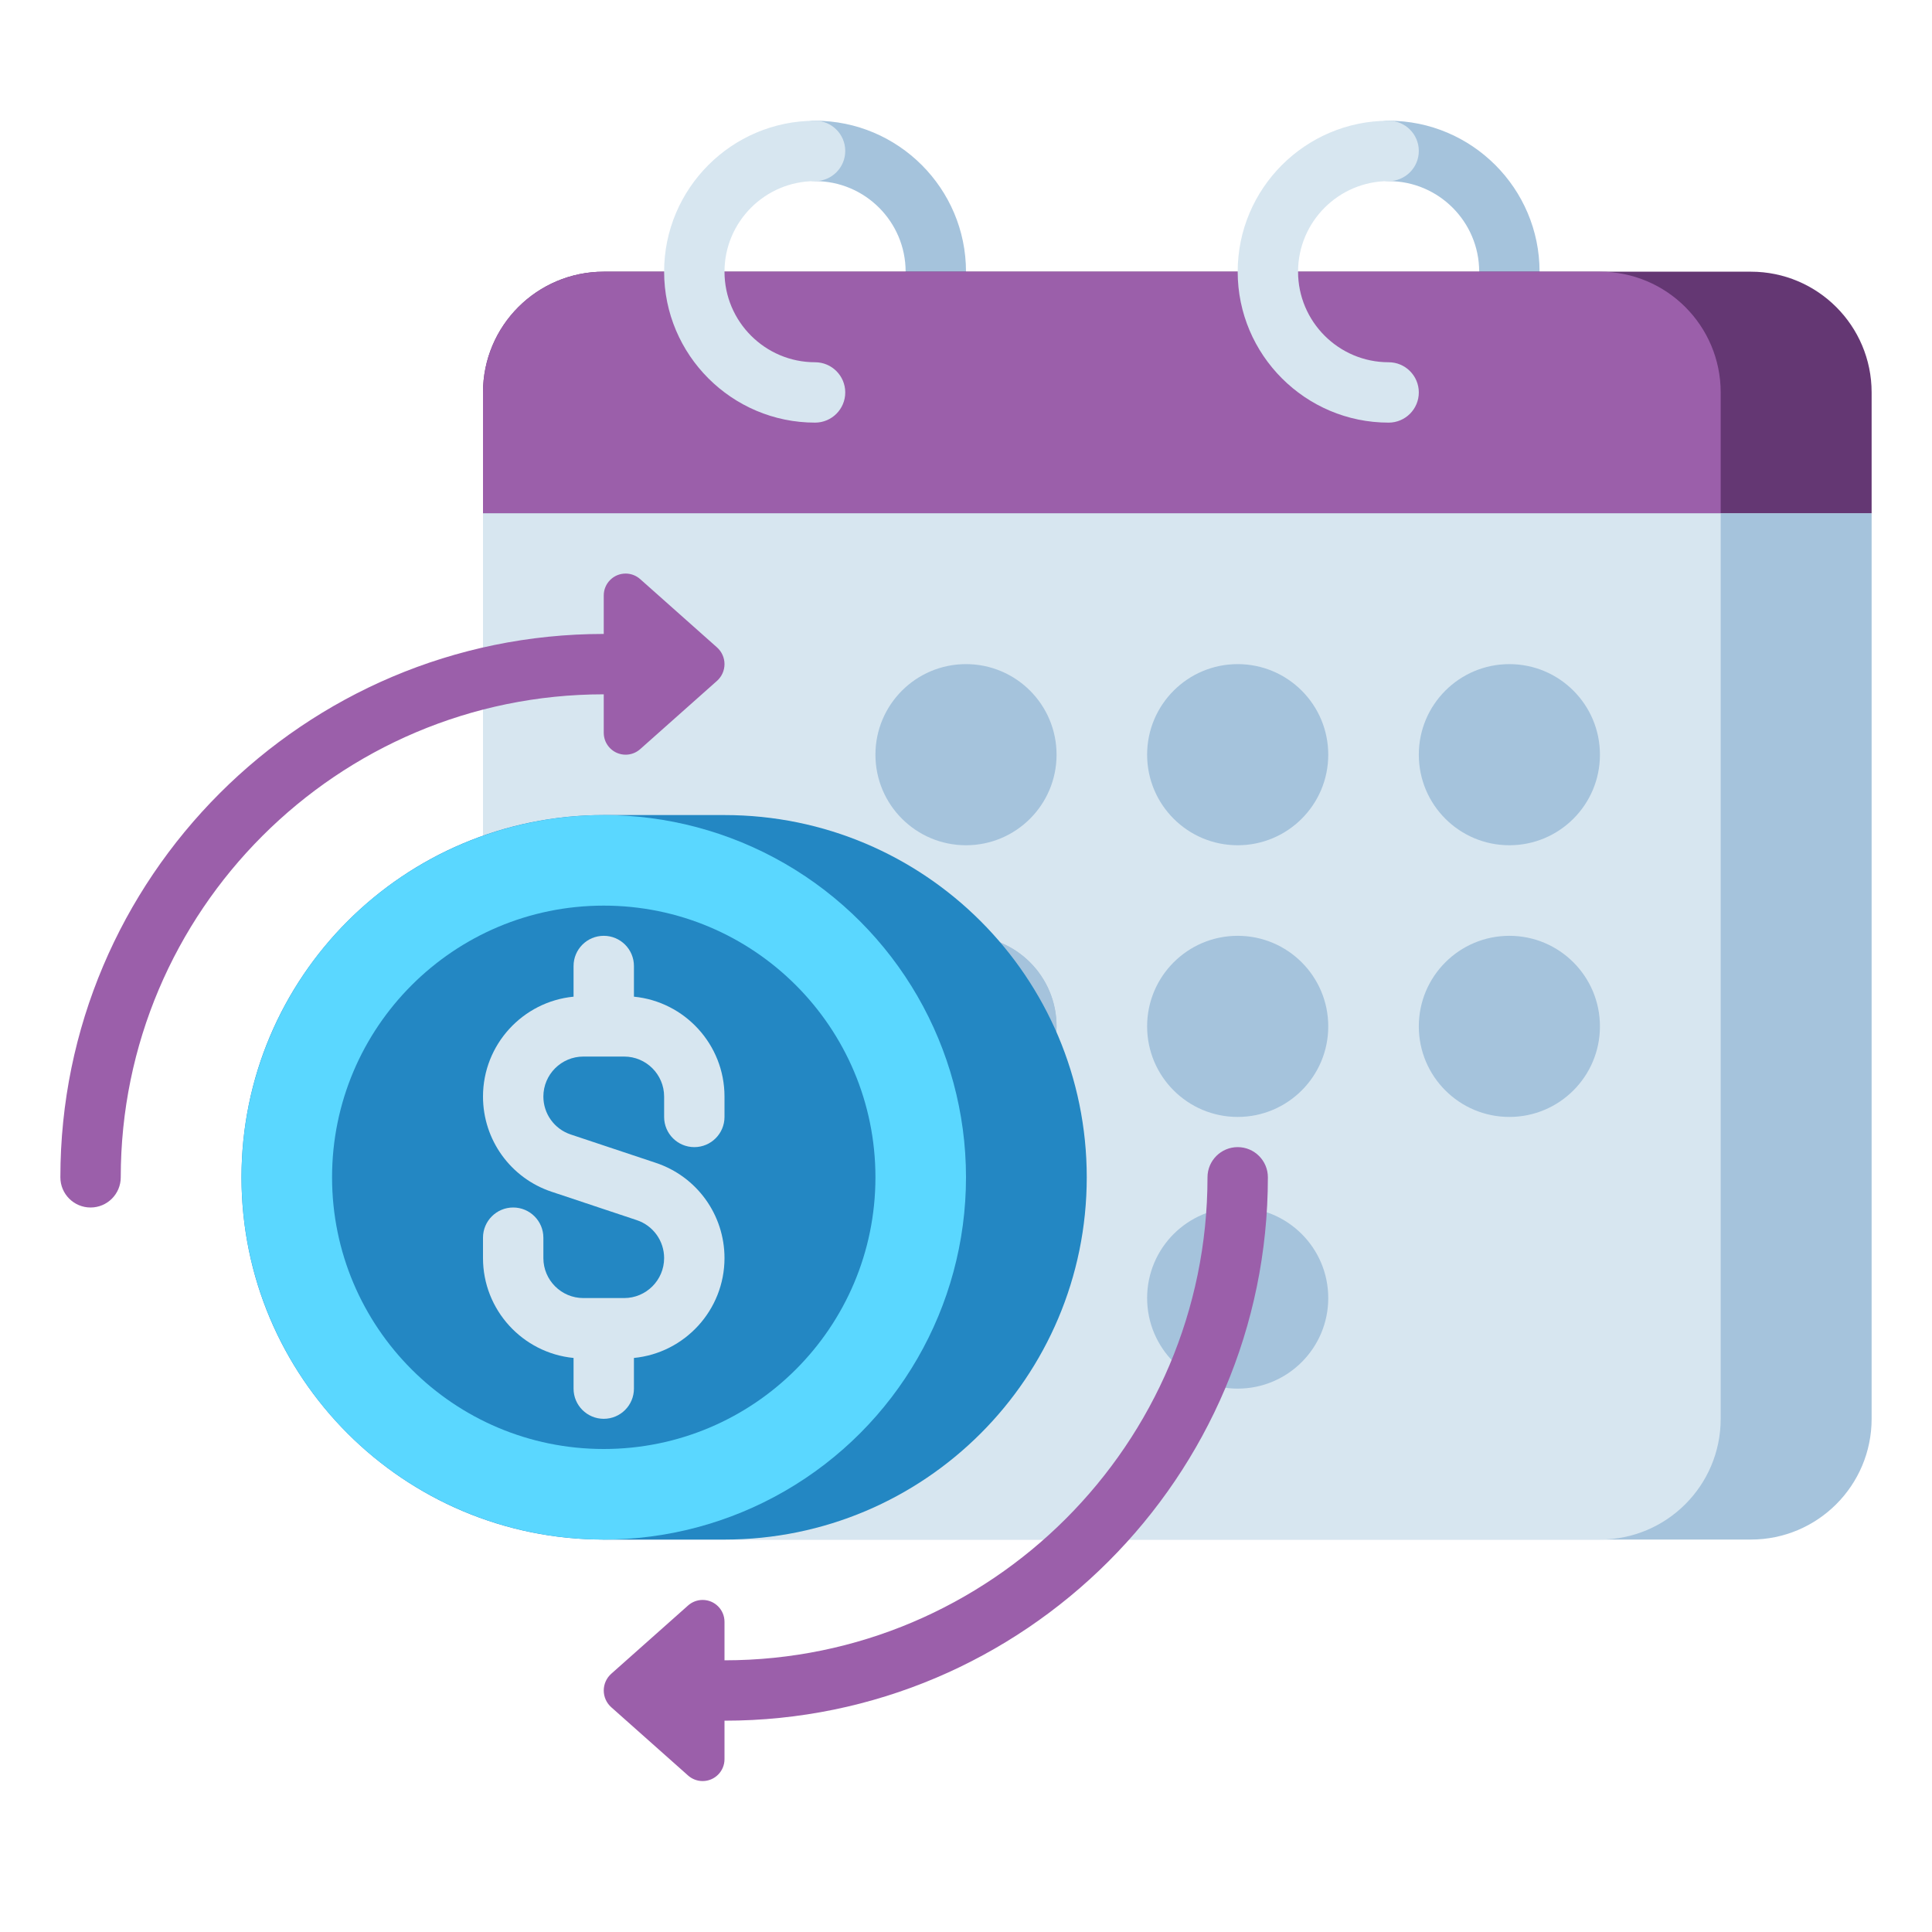
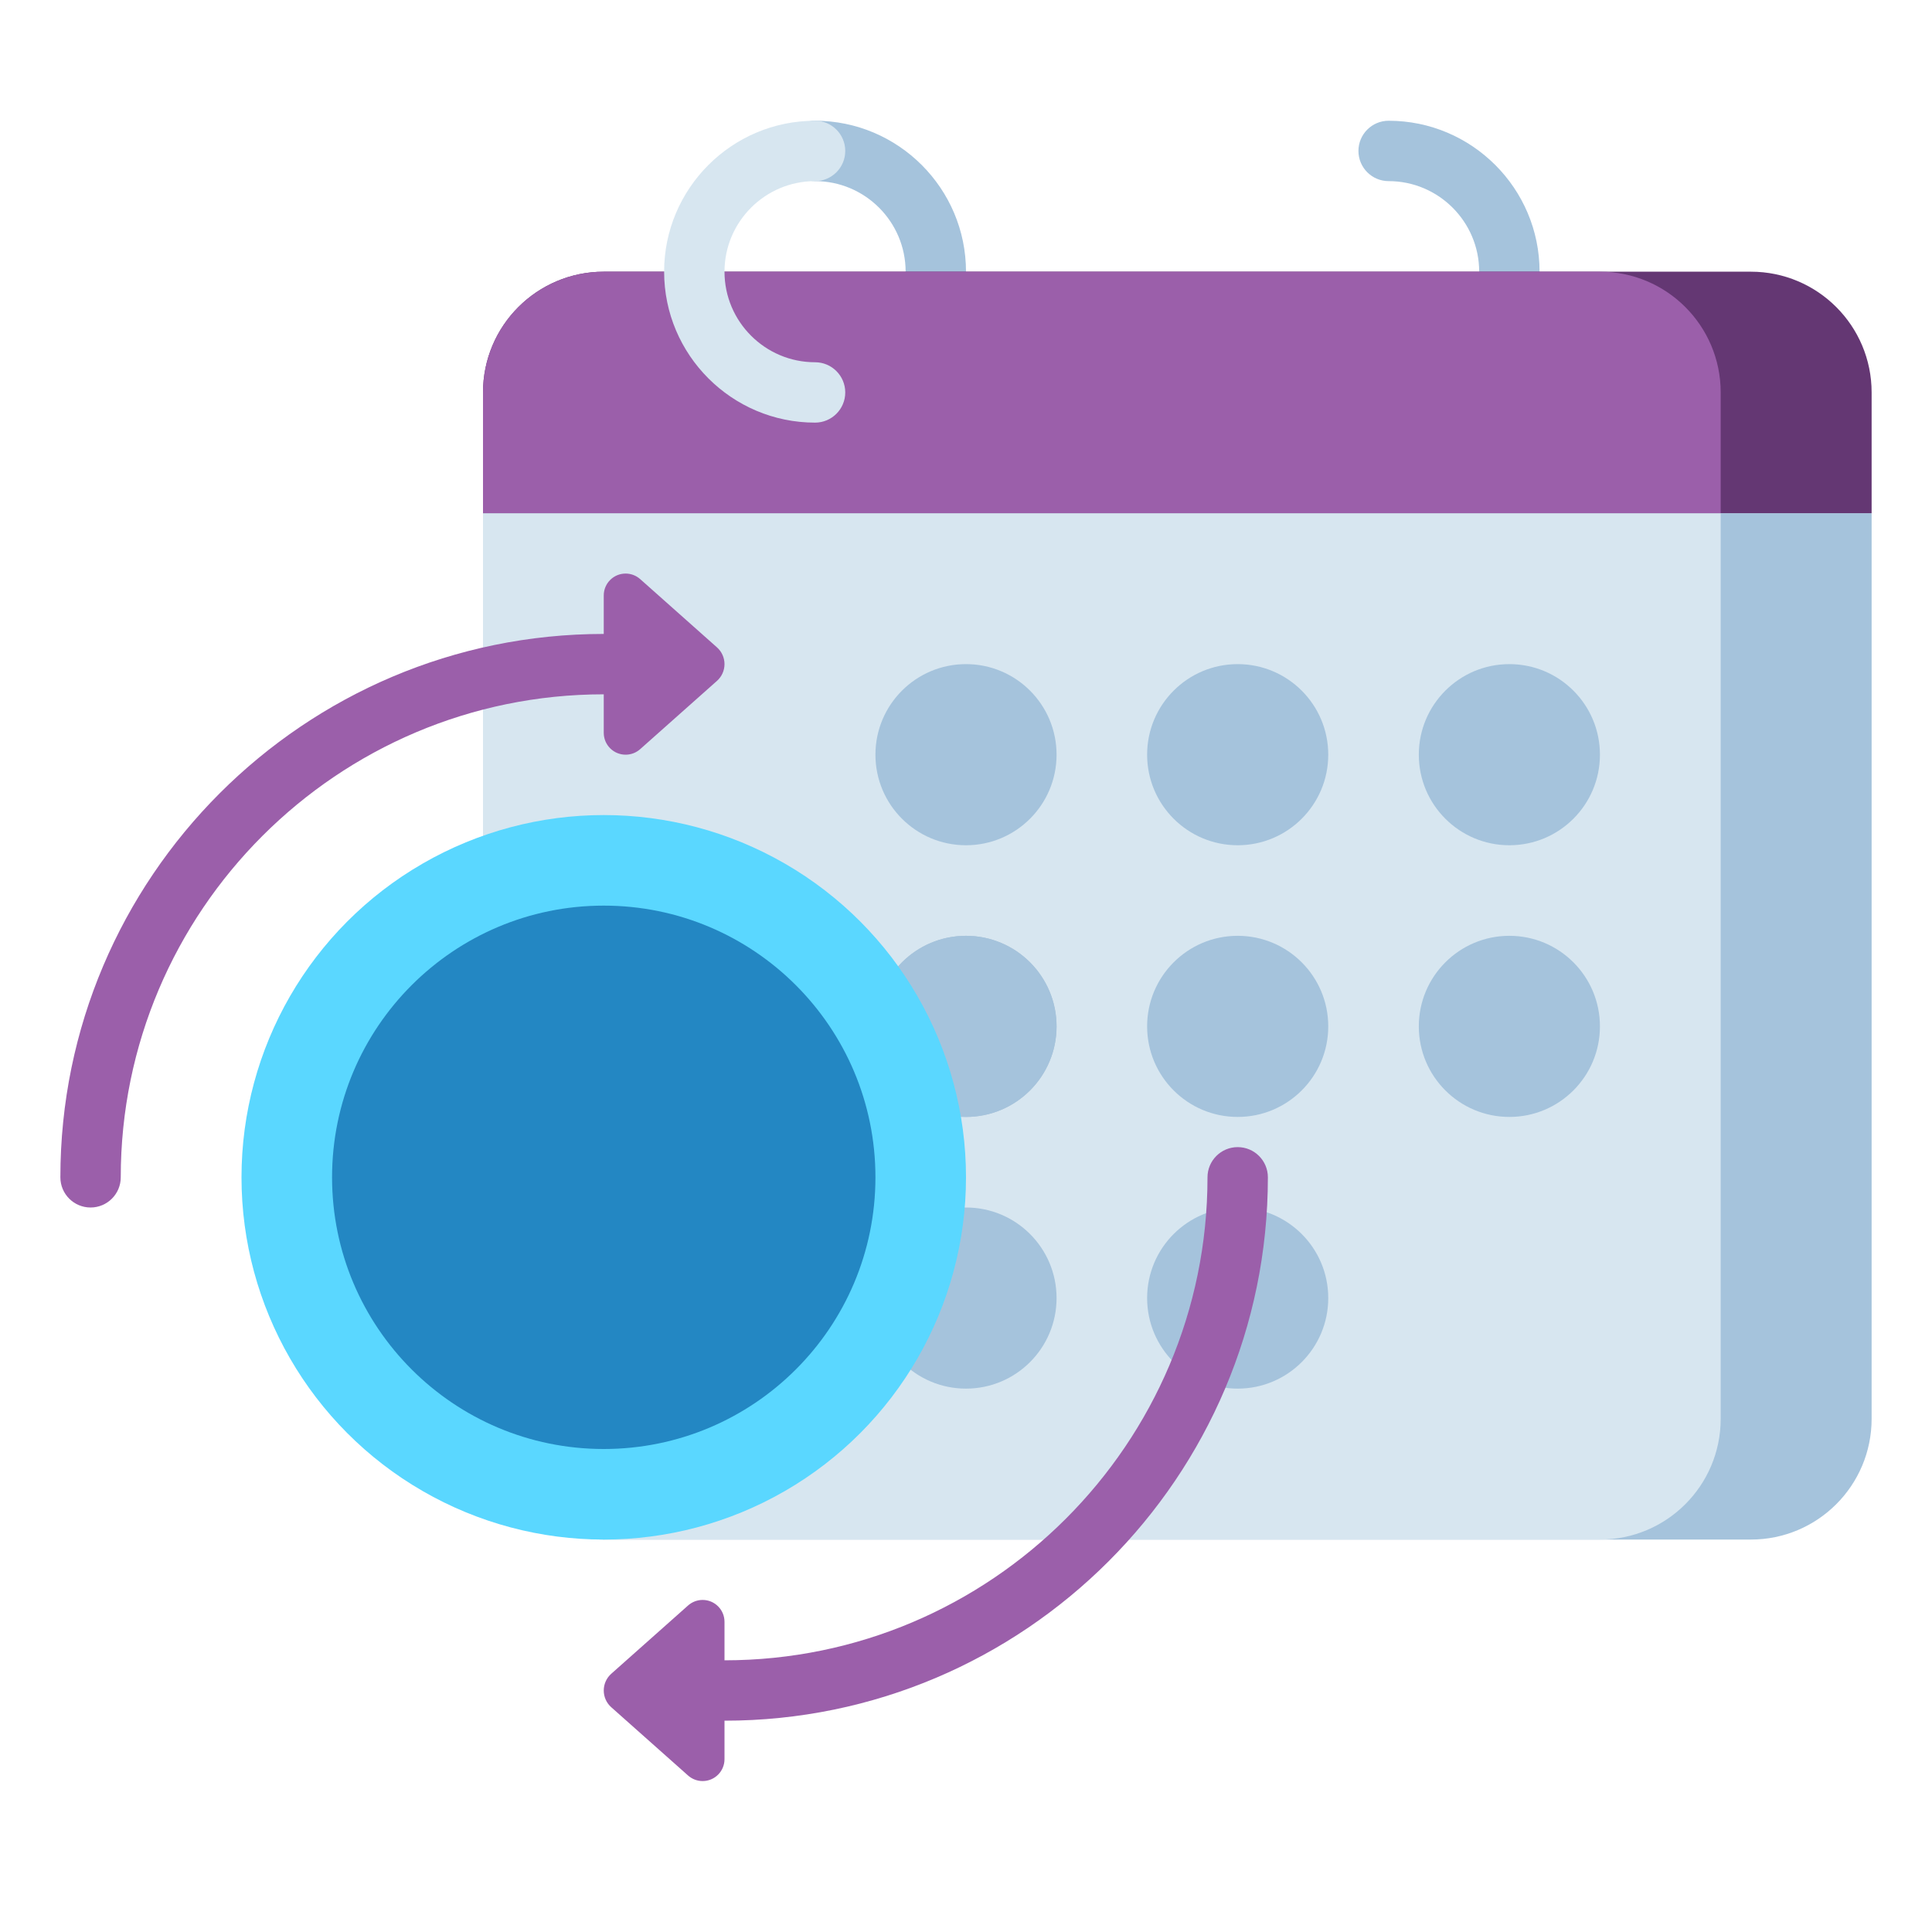
<svg xmlns="http://www.w3.org/2000/svg" id="Layer_1" height="512" viewBox="0 0 512 512" width="512">
  <g>
    <g>
      <g>
        <path d="m368 112c-4.418 0-8-3.582-8-8s3.582-8 8-8c13.233 0 24-10.767 24-24s-10.767-24-24-24c-4.418 0-8-3.582-8-8s3.582-8 8-8c22.056 0 40 17.944 40 40s-17.944 40-40 40z" fill="#a5c3dc" />
      </g>
      <g>
        <path d="m216 112c-4.418 0-8-3.582-8-8s3.582-8 8-8c13.233 0 24-10.767 24-24s-10.767-24-24-24c-4.418 0-8-3.582-8-8s3.582-8 8-8c22.056 0 40 17.944 40 40s-17.944 40-40 40z" fill="#a5c3dc" />
      </g>
      <g>
        <path d="m464 408h-304c-17.673 0-32-14.327-32-32v-240h368v240c0 17.673-14.327 32-32 32z" fill="#a5c3dc" />
      </g>
      <g>
        <path d="m424 408h-264c-17.673 0-32-14.327-32-32v-240h328v240c0 17.673-14.327 32-32 32z" fill="#d7e6f0" />
      </g>
      <g>
        <path d="m464 72h-304c-17.673 0-32 14.327-32 32v32h368v-32c0-17.673-14.327-32-32-32z" fill="#643773" />
      </g>
      <g>
        <path d="m424 72h-264c-17.673 0-32 14.327-32 32v32h328v-32c0-17.673-14.327-32-32-32z" fill="#9b5faa" />
      </g>
      <g>
        <path d="m216 112c-22.056 0-40-17.944-40-40s17.944-40 40-40c4.418 0 8 3.582 8 8s-3.582 8-8 8c-13.233 0-24 10.767-24 24s10.767 24 24 24c4.418 0 8 3.582 8 8s-3.582 8-8 8z" fill="#d7e6f0" />
      </g>
      <g>
-         <path d="m368 112c-22.056 0-40-17.944-40-40s17.944-40 40-40c4.418 0 8 3.582 8 8s-3.582 8-8 8c-13.233 0-24 10.767-24 24s10.767 24 24 24c4.418 0 8 3.582 8 8s-3.582 8-8 8z" fill="#d7e6f0" />
-       </g>
+         </g>
      <g>
        <g>
          <circle cx="256" cy="200" fill="#a5c3dc" r="24" />
        </g>
        <g>
          <circle cx="328" cy="200" fill="#a5c3dc" r="24" />
        </g>
        <g>
          <circle cx="400" cy="200" fill="#a5c3dc" r="24" />
        </g>
        <g>
          <circle cx="184" cy="272" fill="#aac3d7" r="24" />
        </g>
        <g>
          <circle cx="256" cy="272" fill="#aac3d7" r="24" />
        </g>
        <g>
          <circle cx="328" cy="272" fill="#a5c3dc" r="24" />
        </g>
        <g>
          <circle cx="400" cy="272" fill="#a5c3dc" r="24" />
        </g>
        <g>
-           <circle cx="184" cy="344" fill="#a5c3dc" r="24" />
-         </g>
+           </g>
        <g>
          <circle cx="256" cy="344" fill="#a5c3dc" r="24" />
        </g>
        <g>
          <circle cx="328" cy="344" fill="#a5c3dc" r="24" />
        </g>
        <g>
-           <circle cx="184" cy="272" fill="#a5c3dc" r="24" />
-         </g>
+           </g>
        <g>
          <circle cx="256" cy="272" fill="#a5c3dc" r="24" />
        </g>
      </g>
    </g>
    <g>
      <g>
        <g>
-           <path d="m192 408h-32c-53.019 0-96-42.981-96-96 0-53.019 42.981-96 96-96h32c53.019 0 96 42.981 96 96 0 53.019-42.981 96-96 96z" fill="#2387c3" />
-         </g>
+           </g>
        <g>
          <circle cx="160" cy="312" fill="#5ad7ff" r="96" />
        </g>
        <g>
          <circle cx="160" cy="312" fill="#2387c3" r="72" />
        </g>
-         <path d="m184 304c4.418 0 8-3.582 8-8v-5.403c0-13.789-10.549-25.158-24-26.468v-8.129c0-4.418-3.582-8-8-8s-8 3.582-8 8v8.129c-13.451 1.31-24 12.679-24 26.468 0 11.466 7.309 21.605 18.186 25.231l22.568 7.523c4.334 1.444 7.246 5.483 7.246 10.052 0 5.843-4.754 10.597-10.597 10.597h-10.807c-5.843 0-10.597-4.754-10.597-10.597v-5.403c0-4.418-3.582-8-8-8s-8 3.582-8 8v5.403c0 13.789 10.549 25.158 24 26.468v8.129c0 4.418 3.582 8 8 8s8-3.582 8-8v-8.129c13.451-1.31 24-12.679 24-26.468 0-11.466-7.309-21.605-18.186-25.231l-22.568-7.523c-4.334-1.444-7.246-5.483-7.246-10.052 0-5.843 4.754-10.597 10.597-10.597h10.807c5.843 0 10.597 4.754 10.597 10.597v5.403c0 4.418 3.582 8 8 8z" fill="#d7e6f0" />
      </g>
      <g fill="#9b5faa">
-         <path d="m190.007 171.562-20.36-18.098c-1.061-.943-2.431-1.464-3.851-1.464-3.201 0-5.796 2.595-5.796 5.796v10.204c-79.402 0-144 64.598-144 144 0 4.418 3.582 8 8 8s8-3.582 8-8c0-70.579 57.421-128 128-128v10.204c0 3.201 2.595 5.796 5.796 5.796 1.419 0 2.79-.521 3.851-1.464l20.36-18.098c1.268-1.127 1.993-2.742 1.993-4.438s-.725-3.312-1.993-4.438z" />
+         <path d="m190.007 171.562-20.36-18.098c-1.061-.943-2.431-1.464-3.851-1.464-3.201 0-5.796 2.595-5.796 5.796v10.204c-79.402 0-144 64.598-144 144 0 4.418 3.582 8 8 8s8-3.582 8-8c0-70.579 57.421-128 128-128v10.204c0 3.201 2.595 5.796 5.796 5.796 1.419 0 2.79-.521 3.851-1.464l20.36-18.098c1.268-1.127 1.993-2.742 1.993-4.438s-.725-3.312-1.993-4.438" />
        <path d="m328 304c-4.418 0-8 3.582-8 8 0 70.579-57.421 128-128 128v-10.204c0-3.201-2.595-5.796-5.796-5.796-1.419 0-2.79.521-3.851 1.464l-20.36 18.098c-1.268 1.126-1.993 2.742-1.993 4.438s.725 3.312 1.993 4.438l20.36 18.098c1.061.942 2.431 1.464 3.851 1.464 3.201 0 5.796-2.595 5.796-5.796v-10.204c79.402 0 144-64.598 144-144 0-4.418-3.582-8-8-8z" />
      </g>
    </g>
  </g>
</svg>